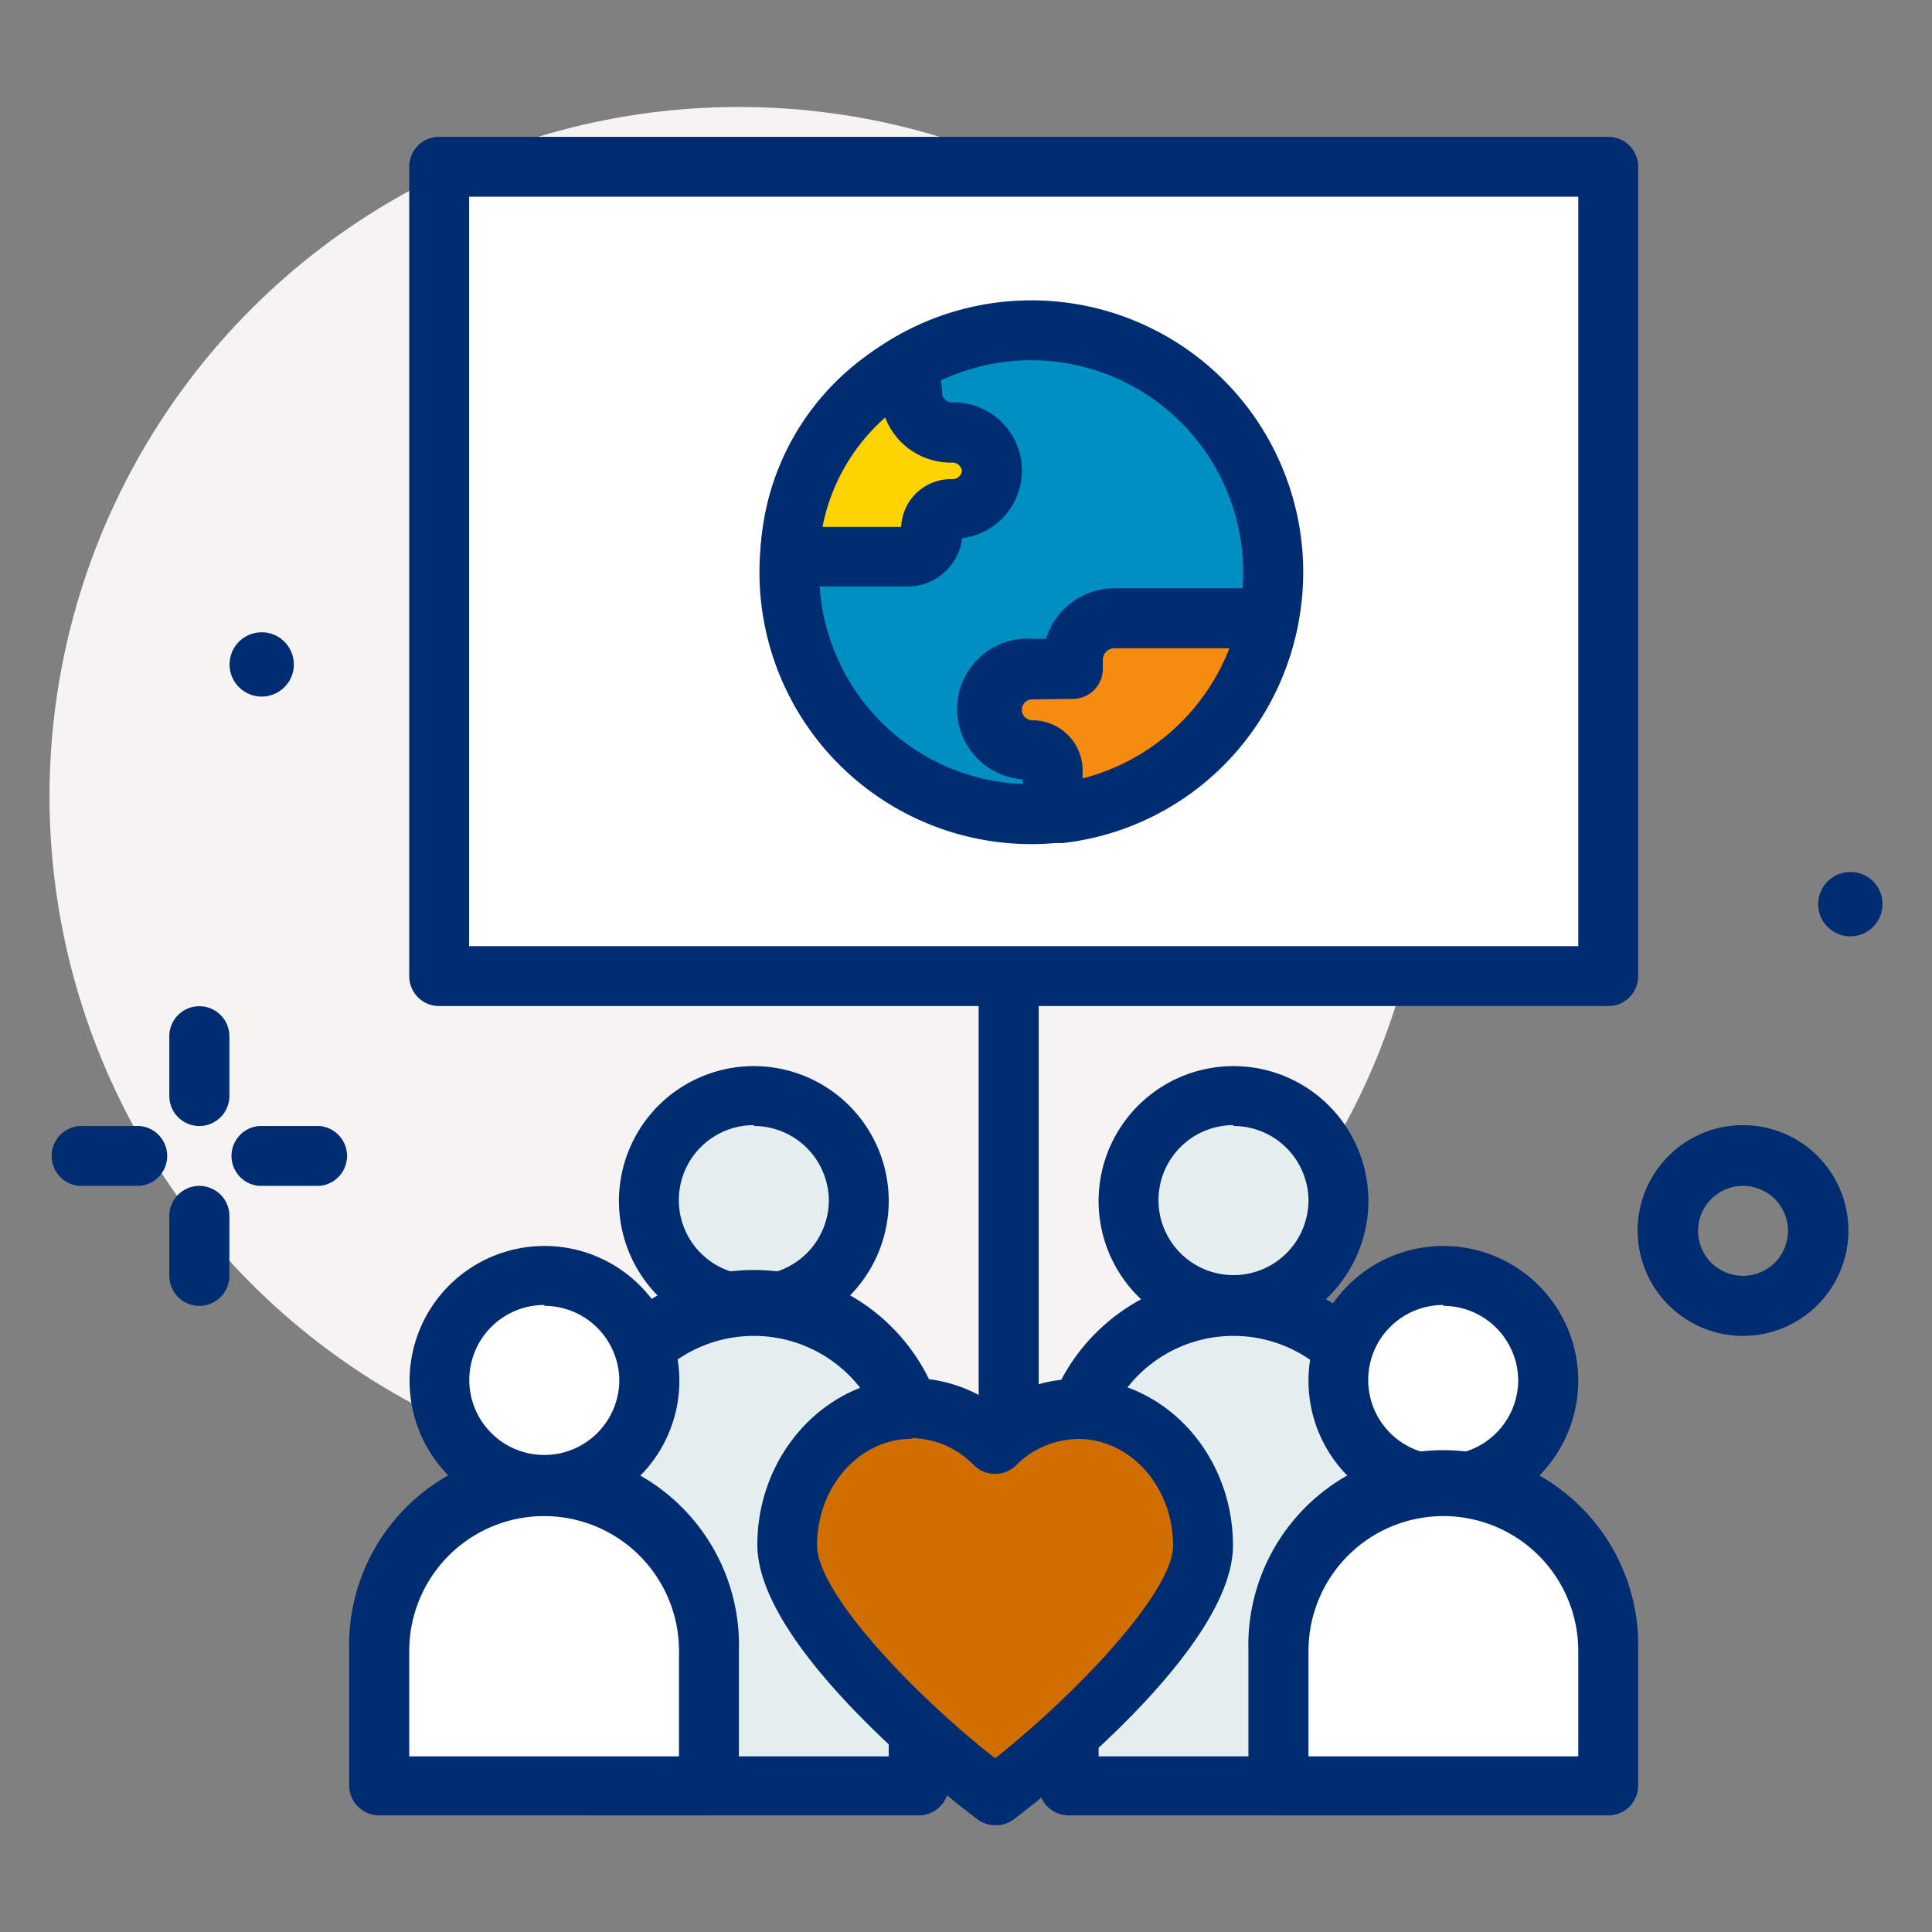
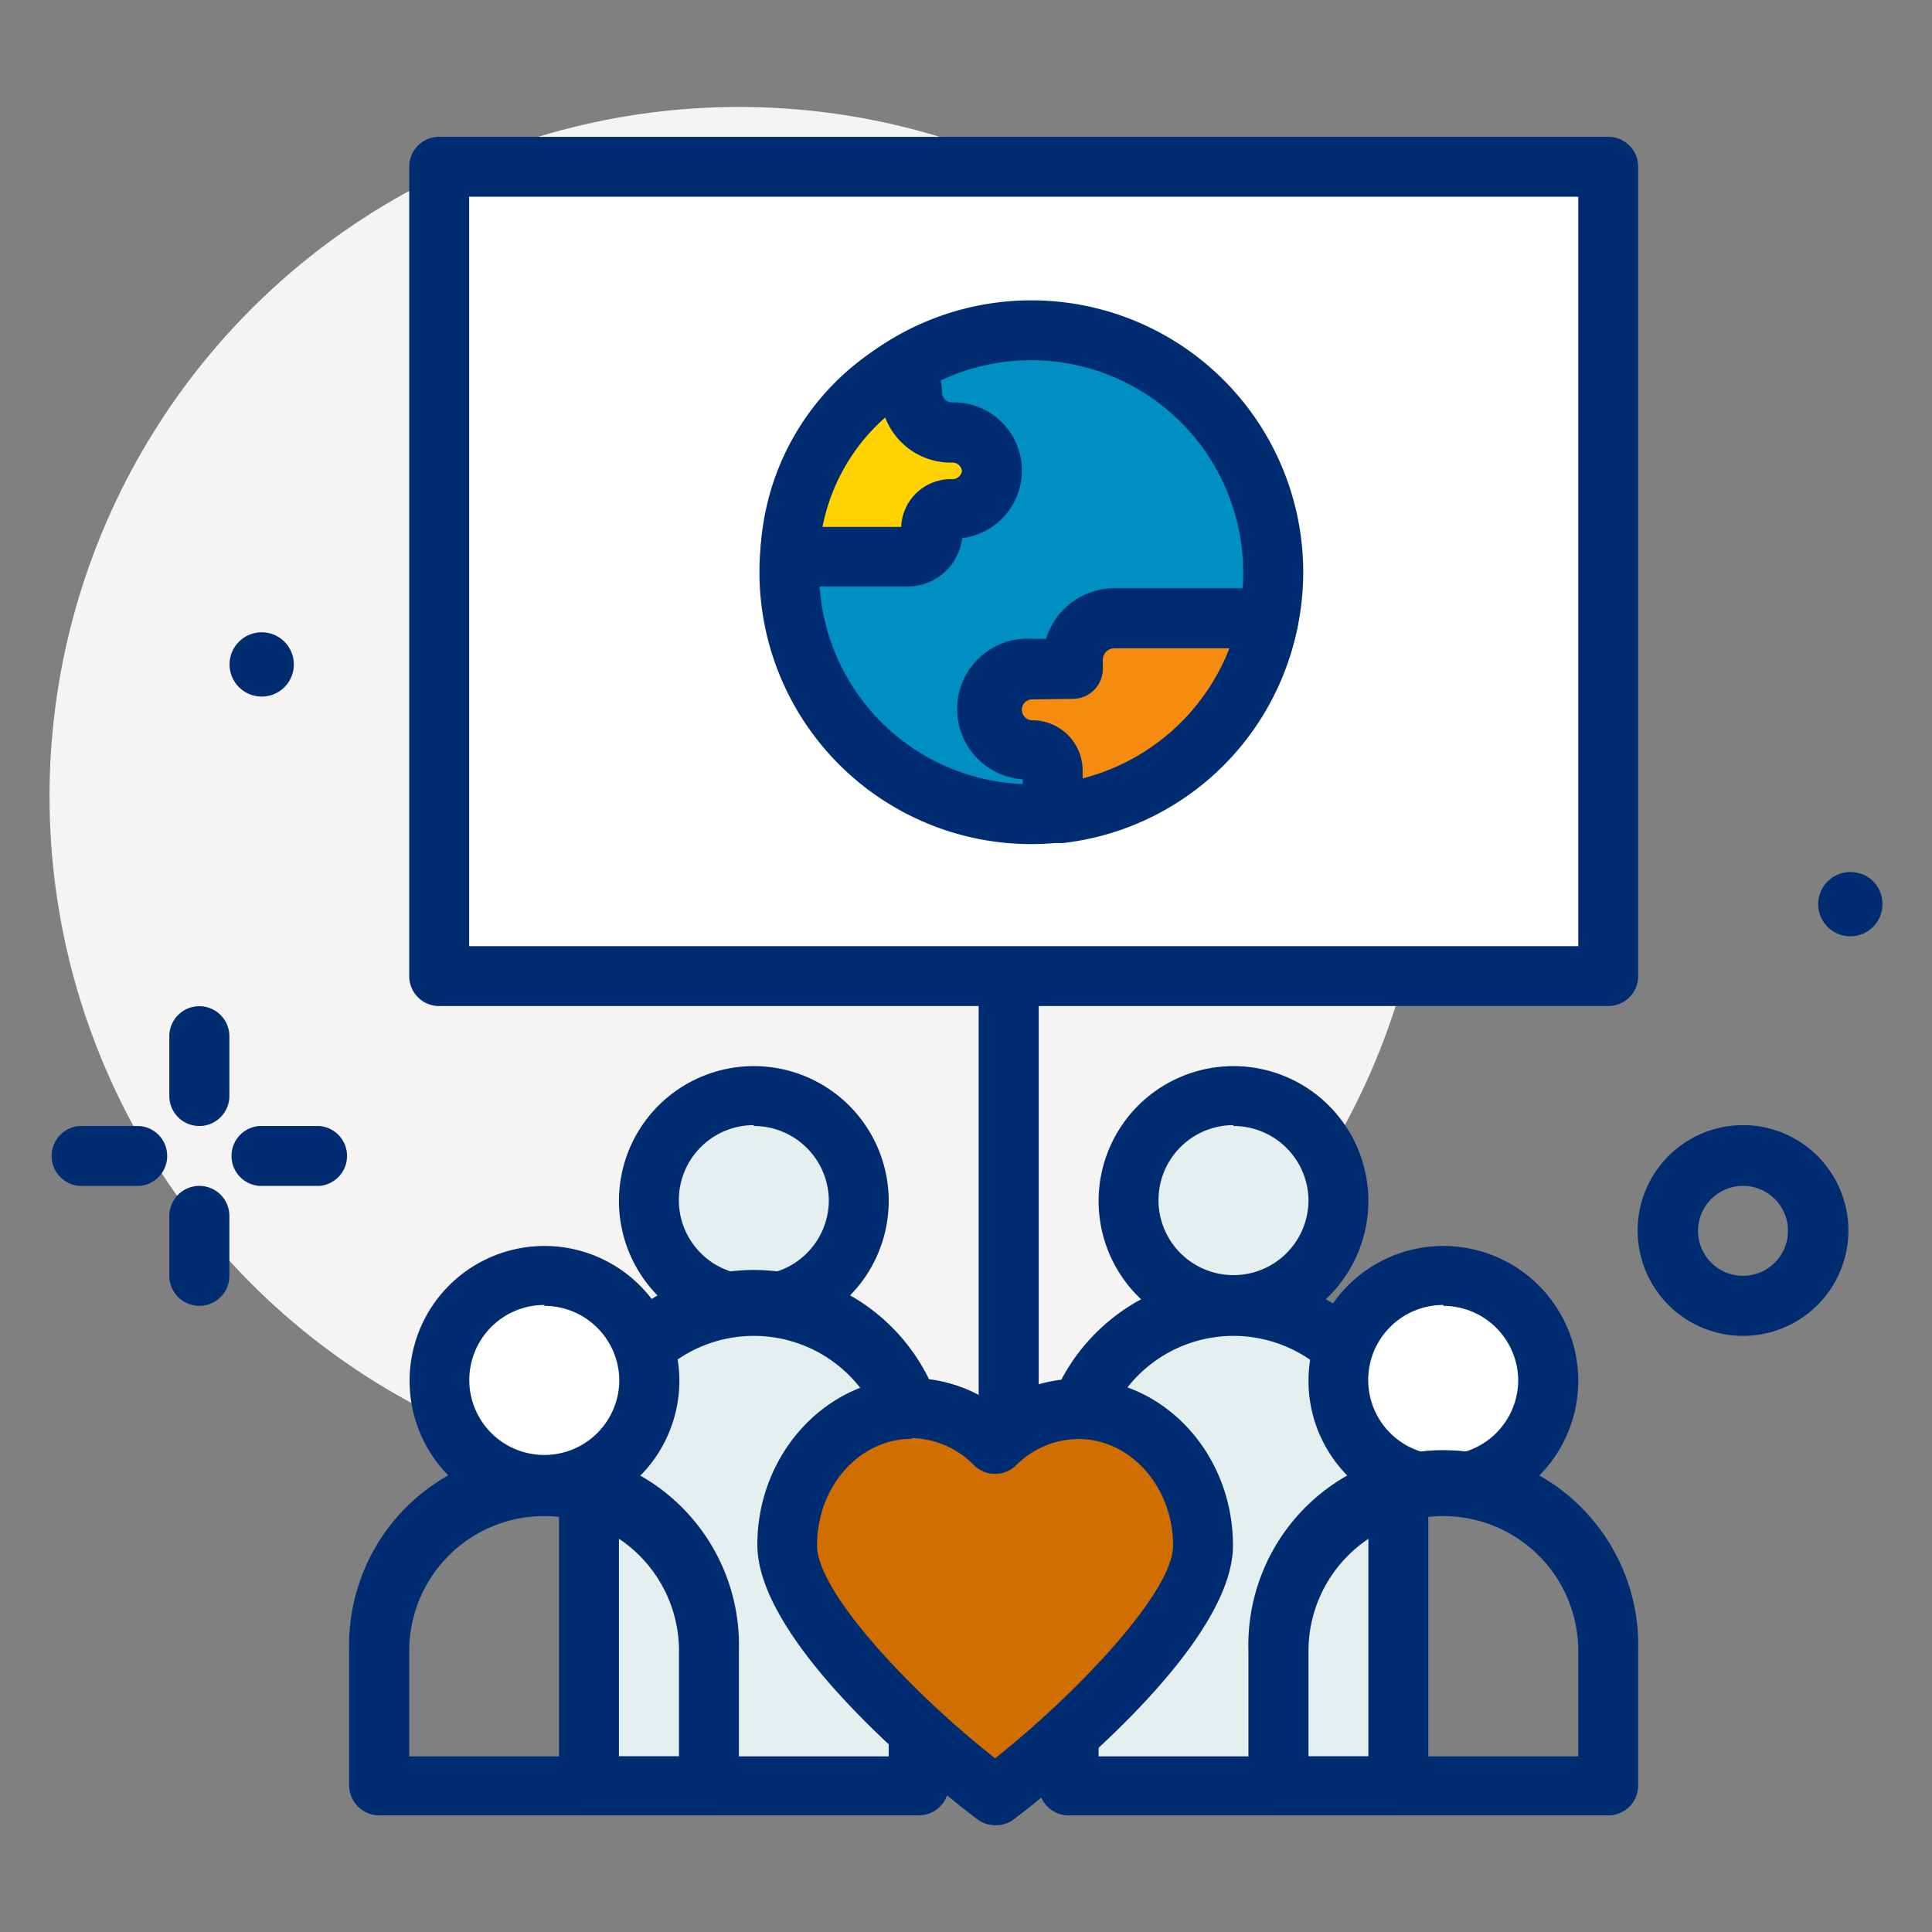
<svg xmlns="http://www.w3.org/2000/svg" width="110" height="110" viewBox="0 0 110 110">
  <rect x="0" y="0" width="110" height="110" fill="#808080" stroke="none" />
  <title>icon--integration</title>
  <rect width="110" height="110" style="fill:none" />
  <circle cx="42.07" cy="45.34" r="39.25" style="fill:#f5f4f2" />
  <circle cx="42.92" cy="68.38" r="5.97" style="fill:#e5efef" />
  <path d="M42.92,76.06a7.68,7.68,0,1,1,7.68-7.68A7.69,7.69,0,0,1,42.92,76.06Zm0-12a4.27,4.27,0,1,0,4.27,4.27A4.27,4.27,0,0,0,42.92,64.11Z" style="fill:#002d72" />
  <path d="M52.31,101.66H33.54V83.74a9.39,9.39,0,1,1,18.77,0Z" style="fill:#e5efef" />
  <path d="M52.31,103.36H33.54a1.7,1.7,0,0,1-1.71-1.7V83.74a11.1,11.1,0,1,1,22.19,0v17.92A1.71,1.71,0,0,1,52.31,103.36ZM35.24,100H50.6V83.74a7.68,7.68,0,0,0-15.36,0Z" style="fill:#002d72" />
  <circle cx="70.23" cy="68.38" r="5.97" style="fill:#e5efef" />
  <path d="M70.23,76.06a7.68,7.68,0,1,1,7.68-7.68A7.69,7.69,0,0,1,70.23,76.06Zm0-12a4.27,4.27,0,1,0,4.27,4.27A4.27,4.27,0,0,0,70.23,64.11Z" style="fill:#002d72" />
-   <path d="M79.62,101.66H60.84V83.74a9.39,9.39,0,0,1,18.78,0Z" style="fill:#e5efef" />
+   <path d="M79.62,101.66H60.84V83.74a9.39,9.39,0,0,1,18.78,0" style="fill:#e5efef" />
  <path d="M79.62,103.36H60.84a1.7,1.7,0,0,1-1.7-1.7V83.74a11.09,11.09,0,1,1,22.18,0v17.92A1.7,1.7,0,0,1,79.62,103.36ZM62.55,100H77.91V83.74a7.68,7.68,0,0,0-15.36,0Z" style="fill:#002d72" />
-   <path d="M40.36,101.66H21.59V94a9.39,9.39,0,1,1,18.77,0Z" style="fill:#fff" />
  <path d="M40.36,103.36H21.59a1.71,1.71,0,0,1-1.71-1.7V94a11.1,11.1,0,1,1,22.19,0v7.68A1.7,1.7,0,0,1,40.36,103.36ZM23.3,100H38.66V94A7.68,7.68,0,1,0,23.3,94Z" style="fill:#002d72" />
  <circle cx="30.98" cy="78.62" r="5.97" style="fill:#fff" />
  <path d="M31,86.3a7.68,7.68,0,1,1,7.68-7.68A7.69,7.69,0,0,1,31,86.3Zm0-12a4.27,4.27,0,1,0,4.26,4.27A4.27,4.27,0,0,0,31,74.35Z" style="fill:#002d72" />
  <circle cx="82.18" cy="78.62" r="5.97" style="fill:#fff" />
  <path d="M82.18,86.3a7.68,7.68,0,1,1,7.68-7.68A7.69,7.69,0,0,1,82.18,86.3Zm0-12a4.27,4.27,0,1,0,4.26,4.27A4.27,4.27,0,0,0,82.18,74.35Z" style="fill:#002d72" />
-   <path d="M91.56,101.66H72.79V94a9.39,9.39,0,1,1,18.77,0Z" style="fill:#fff" />
  <path d="M91.56,103.36H72.79a1.71,1.71,0,0,1-1.71-1.7V94a11.1,11.1,0,1,1,22.19,0v7.68A1.7,1.7,0,0,1,91.56,103.36ZM74.5,100H89.86V94A7.68,7.68,0,1,0,74.5,94Z" style="fill:#002d72" />
  <path d="M11.35,64.11A1.71,1.71,0,0,1,9.64,62.4V59a1.71,1.71,0,0,1,3.42,0V62.4A1.71,1.71,0,0,1,11.35,64.11Z" style="fill:#002d72" />
  <path d="M11.35,74.35a1.71,1.71,0,0,1-1.71-1.71V69.23a1.71,1.71,0,1,1,3.42,0v3.41A1.71,1.71,0,0,1,11.35,74.35Z" style="fill:#002d72" />
  <path d="M7.94,67.52H4.52a1.71,1.71,0,0,1,0-3.41H7.94a1.71,1.71,0,0,1,0,3.41Z" style="fill:#002d72" />
  <path d="M18.18,67.52H14.76a1.71,1.71,0,0,1,0-3.41h3.42a1.71,1.71,0,0,1,0,3.41Z" style="fill:#002d72" />
  <path d="M99.24,76.06a6,6,0,1,1,6-6A6,6,0,0,1,99.24,76.06Zm0-8.54a2.56,2.56,0,1,0,2.56,2.56A2.56,2.56,0,0,0,99.24,67.52Z" style="fill:#002d72" />
  <path d="M107.18,51.48a1.83,1.83,0,1,1-1.82-1.83A1.81,1.81,0,0,1,107.18,51.48Z" style="fill:#002d72" />
  <path d="M16.73,37.82A1.83,1.83,0,1,1,14.9,36,1.83,1.83,0,0,1,16.73,37.82Z" style="fill:#002d72" />
  <path d="M57.43,89.71A1.71,1.71,0,0,1,55.72,88V53.87a1.71,1.71,0,0,1,3.42,0V88A1.71,1.71,0,0,1,57.43,89.71Z" style="fill:#002d72" />
  <path d="M25,9.5H91.56V55.58H25Z" style="fill:#fff" />
  <path d="M91.56,57.28H25a1.7,1.7,0,0,1-1.7-1.7V9.5A1.7,1.7,0,0,1,25,7.79H91.56A1.7,1.7,0,0,1,93.27,9.5V55.58A1.7,1.7,0,0,1,91.56,57.28ZM26.71,53.87H89.86V11.2H26.71Z" style="fill:#002d72" />
  <circle cx="58.69" cy="32.56" r="13.77" style="fill:#008fc3" />
  <path d="M58.72,48.06A15.48,15.48,0,1,1,74.2,32.58,15.49,15.49,0,0,1,58.72,48.06Zm0-27.55A12.07,12.07,0,1,0,70.78,32.58,12.08,12.08,0,0,0,58.72,20.51Z" style="fill:#002d72" />
  <path d="M72.24,35.2H63.45a2.37,2.37,0,0,0-2.36,2.37v.51H58.78a2.31,2.31,0,0,0,0,4.61,1.14,1.14,0,0,1,1.15,1.15V45a2.37,2.37,0,0,0,.38,1.27A13.79,13.79,0,0,0,72.24,35.2Z" style="fill:#f58c0f" />
  <path d="M60.32,48a1.73,1.73,0,0,1-1.43-.77A4,4,0,0,1,58.23,45v-.63a4,4,0,0,1,.55-8h.78a4.08,4.08,0,0,1,3.89-2.88h8.79a1.71,1.71,0,0,1,1.67,2A15.39,15.39,0,0,1,60.51,48Zm-1.54-8.18a.59.59,0,0,0-.6.59.6.6,0,0,0,.6.6,2.86,2.86,0,0,1,2.86,2.86v.45A12.25,12.25,0,0,0,70,36.91H63.45a.66.66,0,0,0-.66.66v.51a1.71,1.71,0,0,1-1.7,1.71Z" style="fill:#002d72" />
  <path d="M45,31.68h6.63A1.39,1.39,0,0,0,53,30.32v-.27A1.13,1.13,0,0,1,54.17,29a2.18,2.18,0,1,0,0-4.35,2.24,2.24,0,0,1-2.3-2.17v-.05A2.16,2.16,0,0,0,51.31,21,12.85,12.85,0,0,0,45,31.68Z" style="fill:#ffd300" />
  <path d="M51.58,33.39H45a1.69,1.69,0,0,1-1.22-.51,1.71,1.71,0,0,1-.49-1.23,14.55,14.55,0,0,1,7.19-12.14,1.71,1.71,0,0,1,2.16.33,3.87,3.87,0,0,1,1,2.55.56.56,0,0,0,.6.52,3.88,3.88,0,0,1,.54,7.73,3.12,3.12,0,0,1-3.13,2.75ZM46.83,30h4.48a2.83,2.83,0,0,1,2.86-2.72.55.55,0,0,0,.6-.47.55.55,0,0,0-.6-.47,4,4,0,0,1-3.77-2.57A11.14,11.14,0,0,0,46.83,30Z" style="fill:#002d72" />
  <path d="M61.39,80.17a6.73,6.73,0,0,0-4.73,2,6.77,6.77,0,0,0-4.74-2c-3.92,0-7.1,3.48-7.1,7.78s8.28,11.67,11.84,14.26C60.21,99.62,68.5,92.24,68.5,88s-3.18-7.78-7.11-7.78Z" style="fill:#d06f00" />
  <path d="M56.66,103.92a1.69,1.69,0,0,1-1-.33c-.13-.09-12.54-9.34-12.54-15.64,0-5.23,4-9.49,8.81-9.49A8.28,8.28,0,0,1,56.66,80a8.22,8.22,0,0,1,4.73-1.5c4.86,0,8.81,4.26,8.81,9.49,0,6.3-12.41,15.55-12.54,15.64A1.69,1.69,0,0,1,56.66,103.92Zm-4.74-22c-3,0-5.4,2.72-5.4,6.07,0,2.73,5.61,8.58,10.14,12.12C61.18,96.53,66.79,90.68,66.79,88c0-3.35-2.42-6.07-5.4-6.07a5.07,5.07,0,0,0-3.54,1.5,1.71,1.71,0,0,1-2.39,0A5.07,5.07,0,0,0,51.92,81.88Z" style="fill:#002d72" />
</svg>